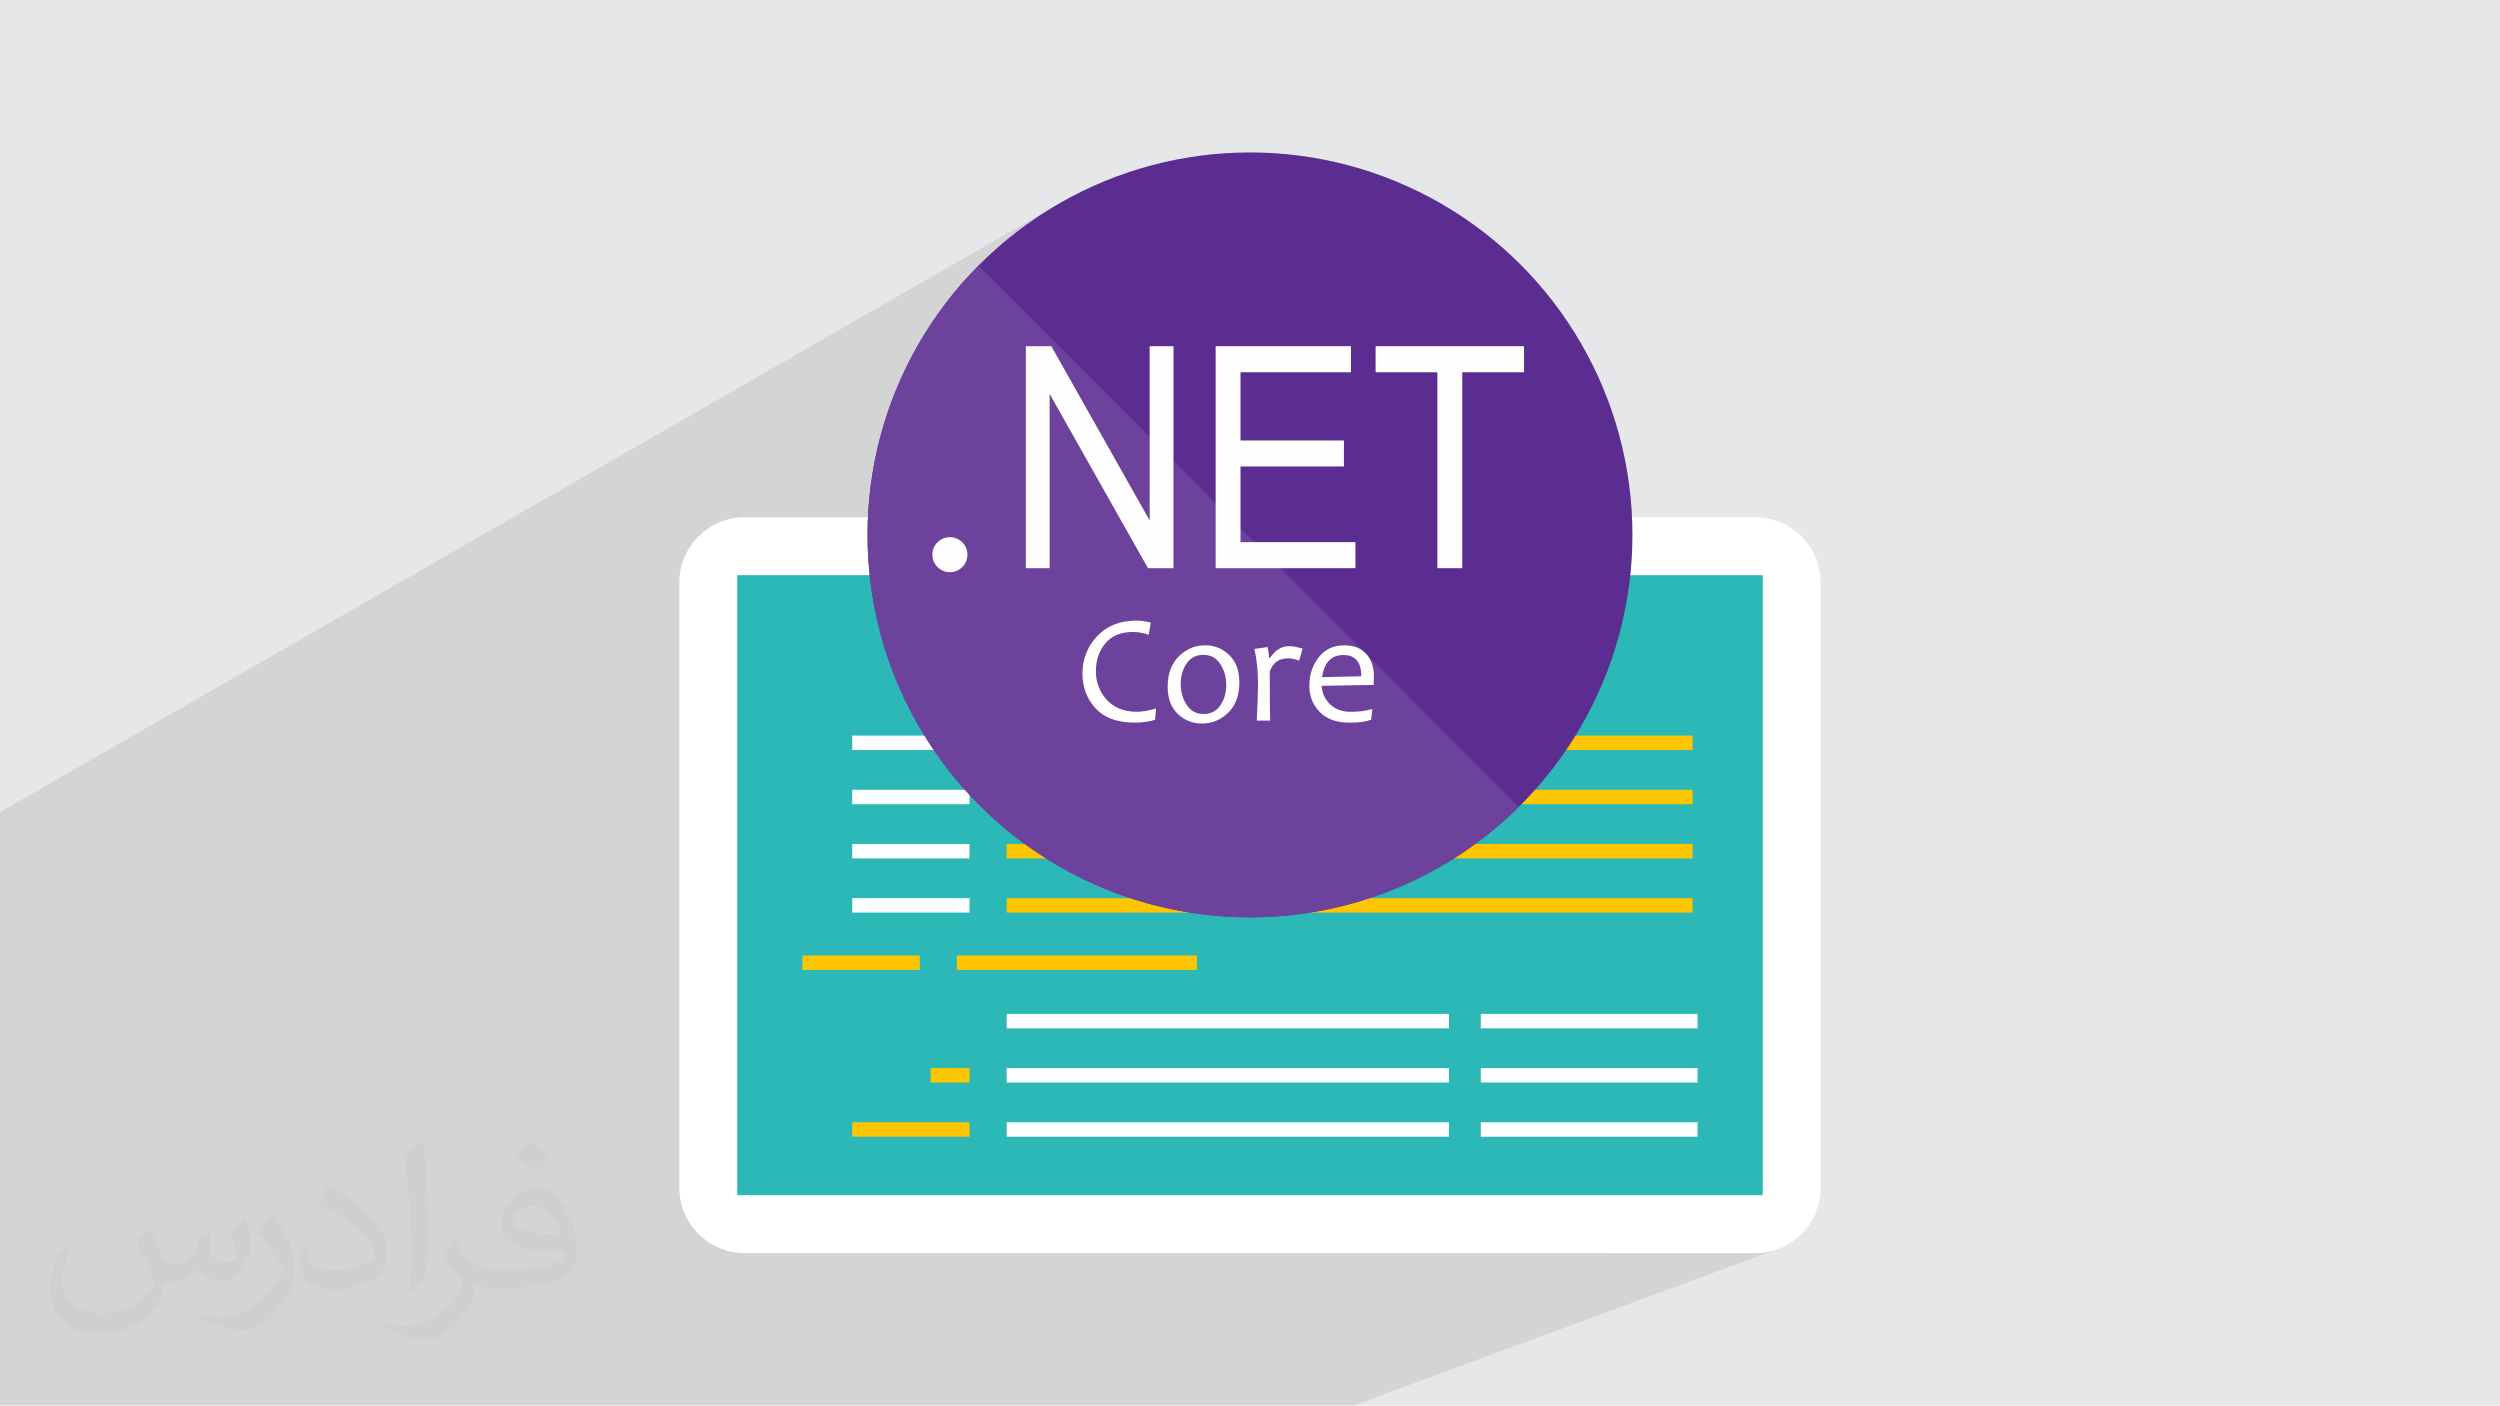
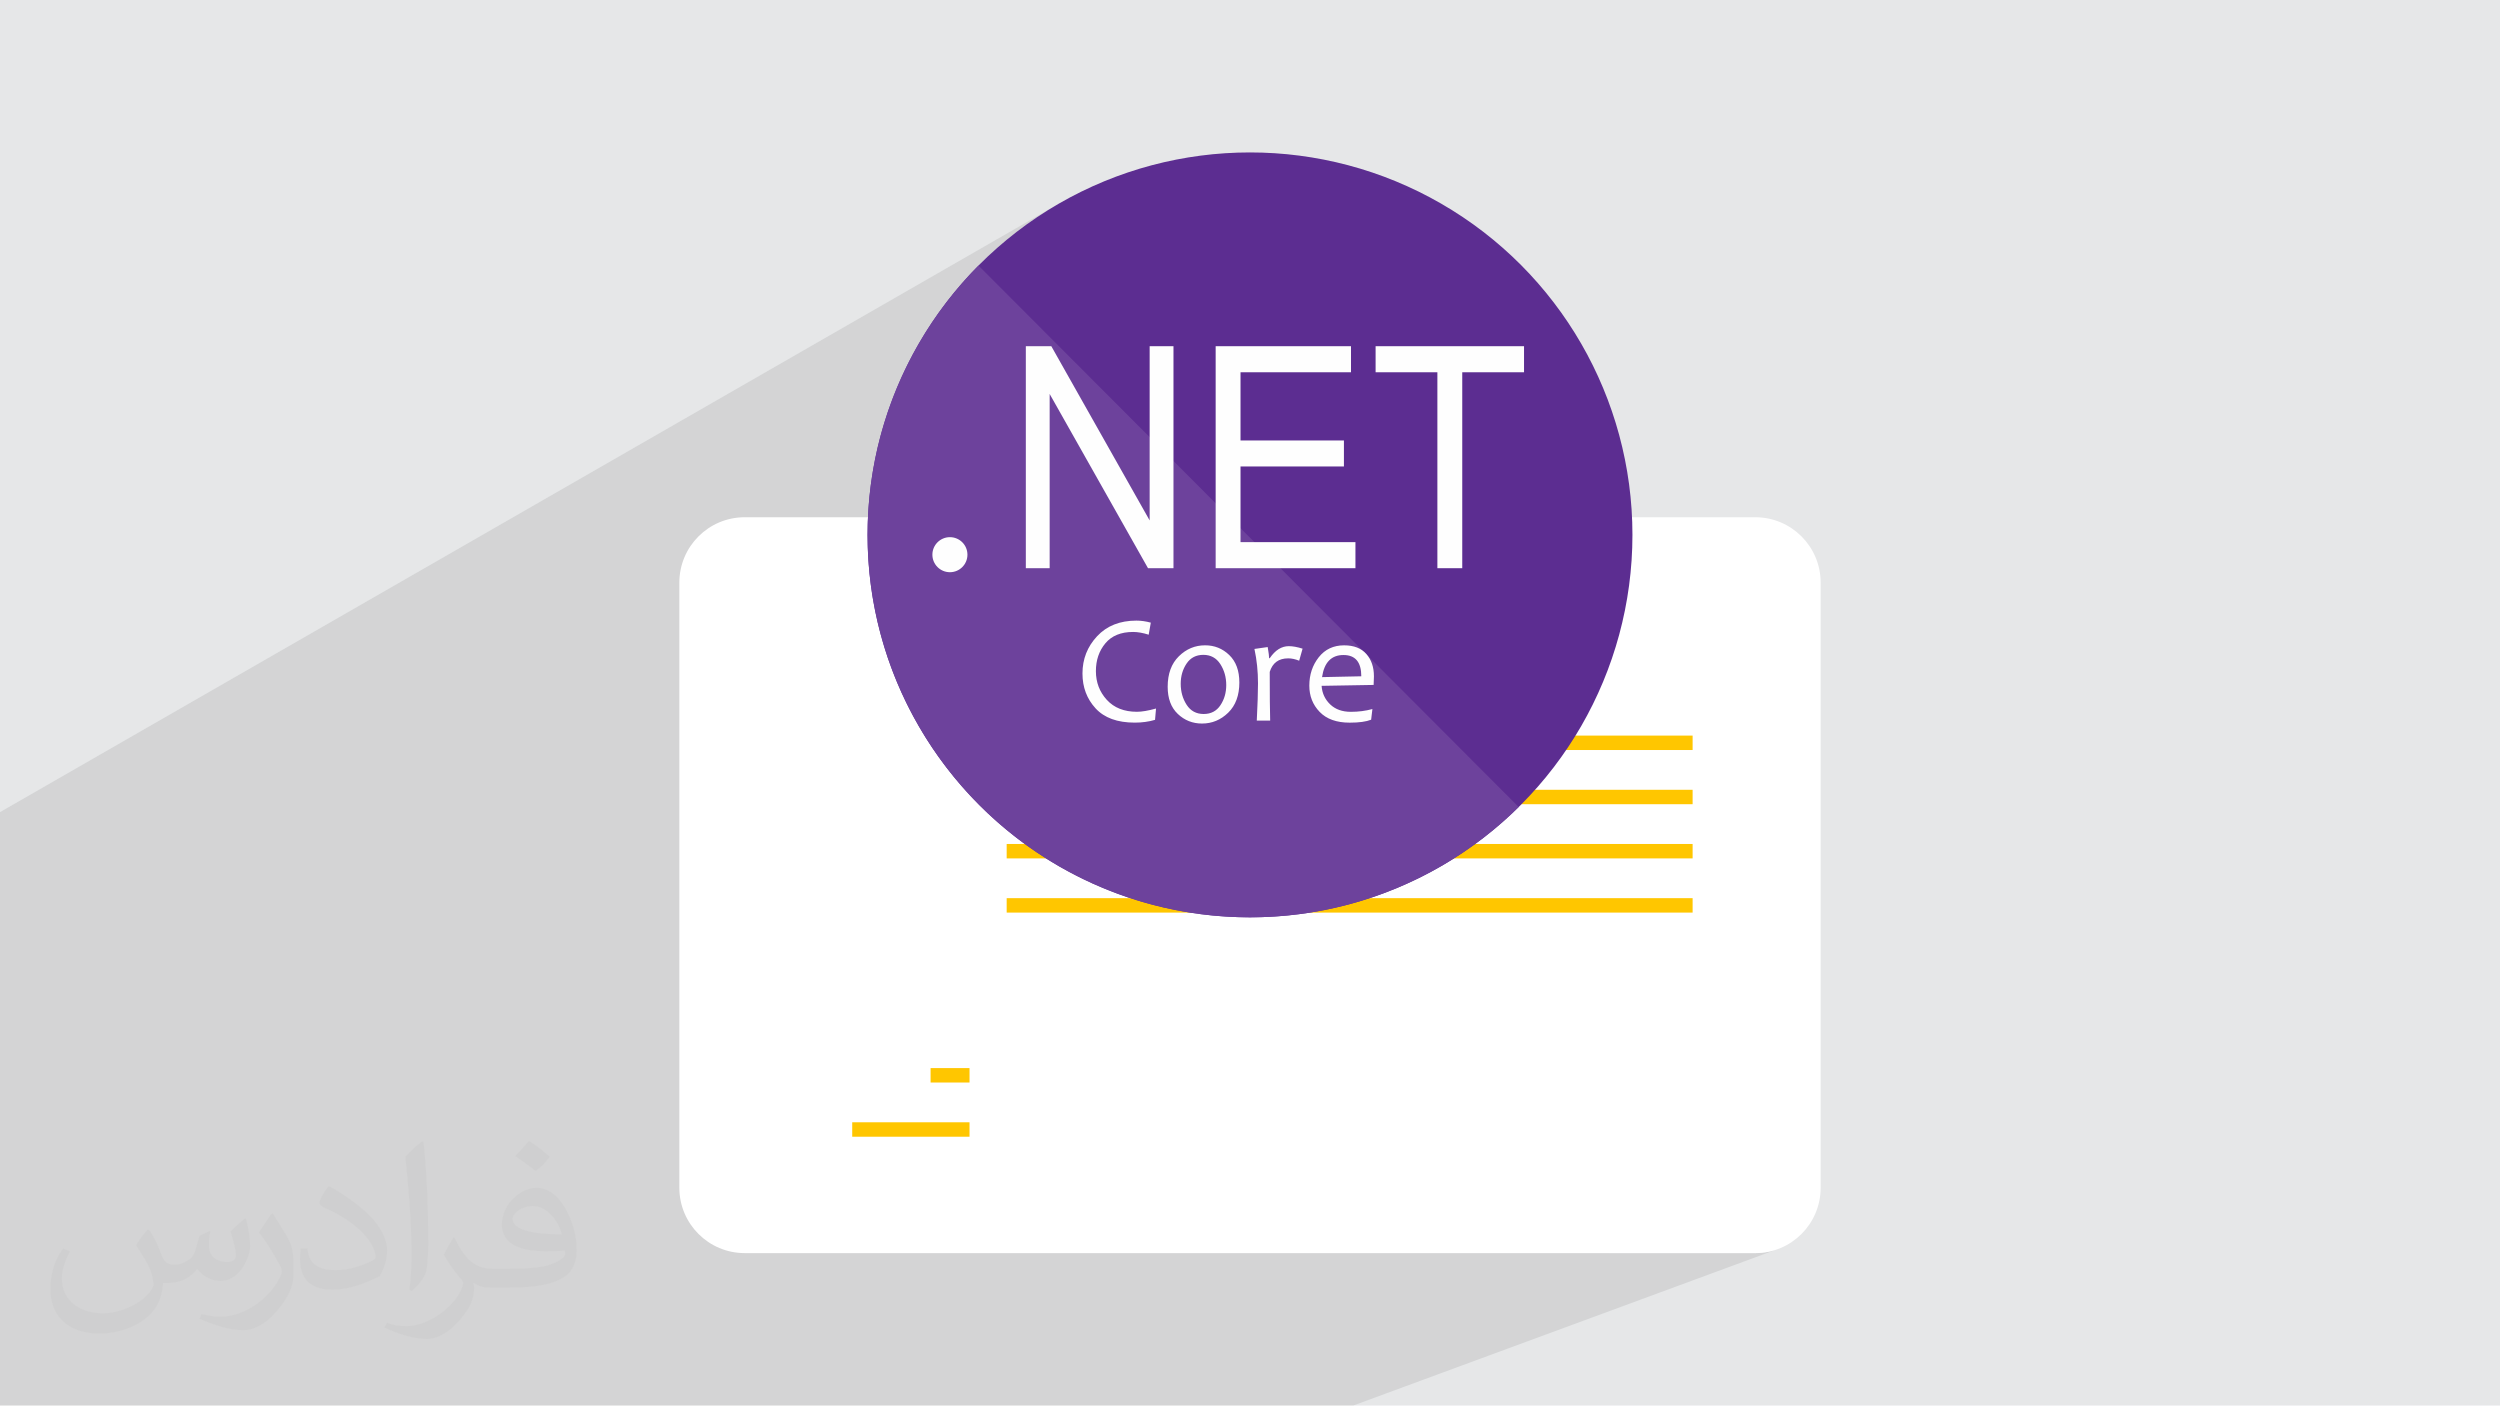
<svg xmlns="http://www.w3.org/2000/svg" xml:space="preserve" width="3.705in" height="2.083in" version="1.1" style="shape-rendering:geometricPrecision; text-rendering:geometricPrecision; image-rendering:optimizeQuality; fill-rule:evenodd; clip-rule:evenodd" viewBox="0 0 3702 2081.31">
  <defs>
    <style type="text/css">
   
    .fil6 {fill:#5C2D91}
    .fil7 {fill:#6D429C}
    .fil0 {fill:#E6E7E8}
    .fil9 {fill:#FEFEFE}
    .fil4 {fill:#2BB8B6;fill-rule:nonzero}
    .fil8 {fill:#FEFEFE;fill-rule:nonzero}
    .fil5 {fill:#FFC600;fill-rule:nonzero}
    .fil3 {fill:white;fill-rule:nonzero}
    .fil2 {fill:#373435;fill-opacity:0.031}
    .fil1 {fill:#373435;fill-opacity:0.102}
   
  </style>
  </defs>
  <g id="Layer_x0020_1">
    <polygon class="fil0" points="-0,0 3702,0 3702,2081.31 -0,2081.31 " />
    <polygon class="fil1" points="2036.99,512.67 1963.68,551.24 1836.97,551.24 1800.15,570.86 1800.15,512.67 1702.4,565.35 1702.4,512.67 1558.61,590.96 1554.33,583.37 1519.05,602.61 1519.05,512.67 1308.46,629.57 1310.04,623.98 1310.44,622.77 1318.87,597.82 1319.52,596.1 1328.98,572.11 1329.74,570.38 1340.26,547.11 1341.24,545.13 1352.68,522.79 1353.93,520.54 1366.24,499.14 1367.73,496.74 1380.81,476.32 1382.8,473.44 1396.49,454.19 1398.78,451.17 1413.23,432.79 1415.72,429.83 1430.92,412.28 1433.7,409.27 1450.55,391.6 1470.22,372.85 1490.77,355.05 1512.16,338.23 1534.37,322.45 1557.34,307.71 1581.06,294.08 -0,1202.6 -0,1222.22 -0,1355.9 -0,1363.18 -0,1413.76 -0,1431.27 -0,1439.55 -0,1445.29 -0,1482.84 -0,1484.19 -0,1530.17 -0,1539.95 -0,1583.84 -0,1589.56 -0,1631.31 -0,1643.27 -0,1646.62 -0,1651.57 -0,1695.5 -0,1708.64 -0,1723.08 -0,1724.4 -0,1729.71 -0,1741.18 -0,1748.11 -0,1750.22 -0,1756.24 -0,1760.28 -0,1770.71 -0,1777.2 -0,1790.02 -0,1797.02 -0,1798.84 -0,1815.95 -0,1817.24 -0,1822.29 -0,1824.21 -0,1827.26 -0,1831.68 -0,1834.45 -0,1844.21 -0,1845.21 -0,1847.33 -0,1847.85 -0,1864.78 -0,1867.97 -0,1868.45 -0,1870.35 -0,1884.57 -0,1886.38 -0,1887.94 -0,1888.79 -0,1890.14 -0,1890.36 -0,1894.7 -0,1897.23 -0,1897.41 -0,1898.04 -0,1898.05 -0,1898.17 -0,1901.27 -0,1903.64 -0,1910.41 -0,1912.65 -0,1913.63 -0,1913.86 -0,1917.56 -0,1918.11 -0,1921.87 -0,1929.43 -0,1934.37 -0,1937.11 -0,1945.91 -0,1953.07 -0,1955.23 -0,1955.51 -0,1957.52 -0,1957.98 -0,1962.14 -0,1965.17 -0,1980.05 -0,1980.1 -0,1982.88 -0,1991.84 -0,1998.6 -0,2025.82 -0,2029.58 -0,2031.35 -0,2047.54 -0,2068.66 -0,2072.2 -0,2081.31 19.46,2081.31 204.68,2081.31 240.67,2081.31 245.74,2081.31 262.08,2081.31 283.69,2081.31 304.23,2081.31 318.7,2081.31 321.36,2081.31 340.83,2081.31 340.95,2081.31 355.18,2081.31 361.12,2081.31 362.01,2081.31 403.79,2081.31 467.46,2081.31 517.91,2081.31 518.56,2081.31 523.75,2081.31 568.14,2081.31 579.01,2081.31 617.71,2081.31 773.48,2081.31 810.14,2081.31 813.45,2081.31 854.29,2081.31 978.34,2081.31 982.58,2081.31 1024.21,2081.31 1132.5,2081.31 1153.19,2081.31 1158.45,2081.31 1200.91,2081.31 1307.86,2081.31 1490.21,2081.31 1784.11,2081.31 1987.87,2081.31 2003.91,2081.31 2636.88,1847.98 2627.99,1851.24 2618.7,1853.63 2609.09,1855.1 2599.19,1855.6 2382.77,1855.6 2610.25,1769.83 2610.25,851.69 2144.07,851.69 2165.3,841.36 2165.3,597.96 2256.77,551.24 2256.77,512.67 " />
    <path class="fil2" d="M221.49 1821.86c6.99,10.99 11.99,20.98 15.99,31.97 3,6.99 5,18.98 20.98,18.98 5,0 10.99,-1 16.98,-5 6.99,-3 11.99,-8.99 13.99,-16.98l5.99 -20.98 14.99 -6.99 1 1c-2,7.99 -2,14.99 -2,20.98 0,17.98 14.99,23.98 26.98,23.98 6.99,0 12.99,-3 12.99,-9.99 0,-7.99 -4,-21.98 -7.99,-34.97 6.99,-6.99 13.99,-13.99 21.98,-19.98l1 1c4,14.99 5.99,29.97 5.99,39.96 0,9.99 -4,19.98 -7.99,26.98 -6.99,13.99 -19.98,24.98 -35.97,24.98 -11.99,0 -24.98,-5.99 -33.97,-16.98l-1 0c-8.99,10.99 -21.98,19.98 -42.96,19.98l-6.99 0c-1,13.99 -4,23.98 -8.99,32.97 -12.99,24.98 -49.95,41.96 -84.94,41.96 -48.96,0 -72.95,-27.97 -72.95,-65.94 0,-22.98 6.99,-44.96 18.98,-59.95l9.99 4c-6.99,13.99 -11.99,26.98 -11.99,39.96 0,34.97 28.97,51.95 60.95,51.95 29.97,0 67.95,-19.98 74.94,-41.96 -2,-24.98 -11.99,-35.97 -25.98,-58.95 4,-6.99 9.99,-14.99 16.98,-22.98l1 0 0 0 2 1 0 0 0 0 0 0 0.02 -0.01 -0.01 0.01 0 0 0 0 0 0zm562.54 -131.89c9.99,5.99 19.98,13.99 29.97,22.98 -5.99,7.99 -11.99,14.99 -20.98,20.98 -9.99,-7.99 -19.98,-14.99 -29.97,-21.98 6.99,-7.99 13.99,-14.99 19.98,-21.98l1 0 0 0 0 0 0 0zm5 95.93c-16.98,0 -29.97,10.99 -29.97,18.98 0,16.98 32.97,22.98 72.95,22.98 -5,-19.98 -21.98,-41.96 -42.96,-41.96l0 0 -0.01 0zm-36.97 92.93c21.98,0 40.96,-1 54.95,-4 15.99,-4 29.97,-11.99 29.97,-17.98 0,-2 0,-3 -1,-5 -8.99,1 -18.98,1 -28.97,1 -28.97,0 -51.95,-6.99 -59.95,-22.98 -2,-4 -4,-9.99 -4,-14.99 0,-15.99 6.99,-31.97 18.98,-41.96 9.99,-8.99 20.98,-13.99 32.97,-13.99 19.98,0 36.97,16.98 47.96,41.96 5.99,13.99 10.99,29.97 10.99,50.95 0,13.99 -4,24.98 -11.99,33.97 -15.99,14.99 -44.96,20.98 -89.93,20.98l-19.98 0 0 0 -5 0c-10.99,0 -18.98,-2 -24.98,-6.99l-1 0c0,2 1,5 1,6.99 0,9.99 -3,22.98 -9.99,32.97 -19.98,29.97 -41.96,42.96 -59.95,42.96 -18.98,0 -41.96,-6.99 -62.94,-16.98l4 -6.99c6.99,3 15.99,5 28.97,5 33.97,0 77.94,-32.97 83.94,-63.94 -1,-3 -3,-5.99 -6.99,-9.99 -9.99,-11.99 -15.99,-21.98 -21.98,-31.97 5,-9.99 9.99,-17.98 13.99,-24.98l2 0c13.99,28.97 27.97,45.96 56.95,45.96l4 0 0 0 20.98 0 0 0 -3 0 0 0 0 0 0 0zm-145.88 30.97c2,-13.99 3,-28.97 3,-42.96l0 -20.98c0,-38.96 -5,-95.93 -8.99,-132.89 6.99,-7.99 16.98,-16.98 24.98,-22.98l2 1c5,46.96 6.99,100.92 6.99,150.88 0,12.99 -1,25.98 -2,34.97 -1,11.99 -7.99,20.98 -21.98,34.97l-3 -1 0 0 -1 -1 0 0 0 0 0 0zm-150.88 -61.96c1,17.98 9.99,32.97 40.96,32.97 19.98,0 35.97,-5 54.95,-13.99 3,-2 5,-3 5,-5 0,-11.99 -8.99,-26.98 -23.98,-40.96 -13.99,-12.99 -33.97,-24.98 -50.95,-31.97 -5.99,-3 -7.99,-5 -7.99,-7.99 0,-5 6.99,-16.98 12.99,-23.98l2 0c19.98,10.99 42.96,26.98 59.95,43.96 14.99,15.99 24.98,32.97 24.98,50.95 0,12.99 -4,25.98 -10.99,37.97 -21.98,10.99 -45.96,19.98 -69.95,19.98 -28.97,0 -47.96,-12.99 -47.96,-44.96 0,-3 0,-8.99 1,-15.99l9.99 0 0 0 0 -1 0 0 0 0 0 0 0 0 0.01 0zm-51.95 -51.95l17.98 28.97c6.99,10.99 12.99,21.98 12.99,40.96l0 23.98c0,18.98 -11.99,38.96 -31.97,59.95 -14.99,13.99 -28.97,19.98 -41.96,19.98 -18.98,0 -39.96,-5.99 -64.94,-16.98l3 -6.99c7.99,2 16.98,4 27.97,4 34.97,0 71.95,-25.98 87.93,-57.95 2,-4 3,-6.99 3,-8.99 0,-4 -2,-7.99 -4,-10.99 -8.99,-16.98 -18.98,-32.97 -29.97,-46.96 5.99,-8.99 11.99,-17.98 17.98,-26.98l2 0 0 0 0 -2 0 0 0 0 0 0 0 0 -0.01 0z" />
    <g id="_2140215281664">
      <path class="fil3" d="M2599.19 1855.6l-1496.39 0c-53.48,0 -96.83,-43.35 -96.83,-96.83l0 -896.01c0,-53.48 43.35,-96.83 96.83,-96.83l1496.39 0c53.48,0 96.83,43.35 96.83,96.83l0 896.02c0,53.48 -43.35,96.83 -96.83,96.83z" />
-       <polygon class="fil4" points="2610.25,1769.83 1091.74,1769.83 1091.74,851.69 2610.25,851.69 " />
      <g>
        <polygon class="fil5" points="1772.43,1024.16 1416.94,1024.16 1416.94,1002.8 1772.43,1002.8 " />
        <polygon class="fil3" points="1435.67,1110.62 1261.97,1110.62 1261.97,1089.26 1435.67,1089.26 " />
        <polygon class="fil5" points="2506.43,1110.62 1490.68,1110.62 1490.68,1089.26 2506.43,1089.26 " />
        <polygon class="fil3" points="1435.67,1190.87 1261.97,1190.87 1261.97,1169.51 1435.67,1169.51 " />
        <polygon class="fil5" points="2506.43,1190.87 1490.68,1190.87 1490.68,1169.51 2506.43,1169.51 " />
        <polygon class="fil3" points="1435.67,1271.12 1261.97,1271.12 1261.97,1249.76 1435.67,1249.76 " />
        <polygon class="fil5" points="2506.43,1271.12 1490.68,1271.12 1490.68,1249.76 2506.43,1249.76 " />
-         <polygon class="fil3" points="1435.67,1351.37 1261.97,1351.37 1261.97,1330 1435.67,1330 " />
-         <polygon class="fil5" points="1361.93,1436.28 1188.22,1436.28 1188.22,1414.92 1361.93,1414.92 " />
-         <polygon class="fil5" points="1772.43,1436.28 1416.94,1436.28 1416.94,1414.92 1772.43,1414.92 " />
-         <polygon class="fil3" points="2145.68,1522.75 1490.68,1522.75 1490.68,1501.38 2145.68,1501.38 " />
        <polygon class="fil3" points="2145.68,1602.99 1490.68,1602.99 1490.68,1581.63 2145.68,1581.63 " />
        <polygon class="fil5" points="1435.67,1602.99 1378.02,1602.99 1378.02,1581.63 1435.67,1581.63 " />
        <polygon class="fil5" points="1435.67,1683.25 1261.97,1683.25 1261.97,1661.88 1435.67,1661.88 " />
        <polygon class="fil3" points="2145.68,1683.25 1490.68,1683.25 1490.68,1661.88 2145.68,1661.88 " />
        <polygon class="fil3" points="2513.79,1522.75 2192.79,1522.75 2192.79,1501.38 2513.79,1501.38 " />
        <polygon class="fil3" points="2513.79,1602.99 2192.79,1602.99 2192.79,1581.63 2513.79,1581.63 " />
        <polygon class="fil3" points="2513.79,1683.25 2192.79,1683.25 2192.79,1661.88 2513.79,1661.88 " />
        <polygon class="fil5" points="2506.43,1351.37 1490.68,1351.37 1490.68,1330 2506.43,1330 " />
      </g>
      <g id="_2118512553680">
        <g>
          <circle class="fil6" cx="1851" cy="792.04" r="566.32" />
          <path class="fil7" d="M2248.86 1195.01c-102.27,100.99 -242.78,163.36 -397.87,163.36 -312.77,0 -566.32,-253.55 -566.32,-566.32 0,-155.56 62.73,-296.46 164.28,-398.81l799.91 801.77z" />
        </g>
        <g>
          <g>
            <path class="fil8" d="M1519.05 841.36l0 -328.69 37.73 0 145.62 257.99 0 -257.99 35.28 0 0 328.69 -37.73 0 -145.62 -257.99 0 257.99 -35.28 0zm281.1 0l0 -328.69 200.4 0 0 38.56 -163.58 0 0 101 153.11 0 0 38.56 -153.11 0 0 112.01 170.17 0 0 38.56 -207 0 0.01 -0.01zm328.32 0l0 -290.12 -91.48 0 0 -38.56 219.79 0 0 38.56 -91.48 0 0 290.12 -36.83 0 -0 0z" />
            <circle class="fil9" cx="1406.63" cy="821.38" r="25.95" />
          </g>
          <path class="fil8" d="M1711.84 1049.21l-1.45 16.73c-9.23,2.76 -19.22,4.13 -30.05,4.13 -25.73,0 -45.06,-7.04 -58,-21.13 -12.94,-14.09 -19.41,-31.31 -19.41,-51.65 0,-21.32 7.24,-39.7 21.63,-55.13 14.44,-15.47 33.84,-23.16 58.23,-23.16 6.74,0 13.82,1 21.32,3.02l-3.13 17.84c-8.61,-2.71 -16.27,-4.06 -23.01,-4.06 -18.11,0 -31.81,5.62 -41.15,16.85 -9.35,11.21 -14.01,24.93 -14.01,41.15 0,16.54 5.36,30.7 16.12,42.49 10.8,11.83 25.64,17.72 44.68,17.72 7.24,0 16.65,-1.6 28.25,-4.82l-0.01 0.02zm123.39 -38.7c0,19.14 -5.51,34.11 -16.5,44.83 -10.99,10.71 -23.93,16.08 -38.82,16.08 -13.9,0 -25.85,-4.75 -35.84,-14.24 -9.99,-9.5 -14.97,-22.89 -14.97,-40.16 0,-19.3 5.51,-34.34 16.54,-45.18 11.03,-10.87 24,-16.26 38.85,-16.26 13.94,0 25.85,4.79 35.8,14.4 9.95,9.61 14.93,23.12 14.93,40.54zm-19.41 3.95c0,-11.68 -2.95,-22.05 -8.8,-31.13 -5.9,-9.07 -14.24,-13.63 -25.08,-13.63 -10.76,0 -19.06,4.28 -24.85,12.9 -5.78,8.61 -8.69,18.57 -8.69,29.93 0,11.75 2.95,22.13 8.81,31.2 5.86,9.03 14.27,13.55 25.19,13.55 10.76,0 19.03,-4.32 24.77,-12.94 5.78,-8.65 8.65,-18.61 8.65,-29.89zm113.05 -53.94l-5.05 17.85c-5.82,-2.34 -11.26,-3.49 -16.23,-3.49 -14.09,0 -23.21,6.7 -27.37,20.06 0,34.42 0.22,58.46 0.65,72.12l-19.83 0c1.19,-23.7 1.81,-42.11 1.81,-55.17 0,-17.73 -1.76,-34.72 -5.28,-50.95l19.64 -2.79c1.42,8.23 2.11,13.74 2.11,16.5l0.92 0c8.08,-11.91 17.5,-17.83 28.25,-17.83 5.71,0 12.48,1.23 20.41,3.71l-0.01 0zm105.66 40.7c0,3.13 -0.15,7.5 -0.46,13.02l-77.03 1.34c0.73,10.9 4.98,20.06 12.67,27.45 7.69,7.35 17.87,11.03 30.63,11.03 11.33,0 22.01,-1.38 31.93,-4.13l-1.88 15.81c-7.35,2.9 -17.92,4.37 -31.74,4.37 -19.45,0 -34.26,-5.32 -44.49,-15.93 -10.22,-10.61 -15.31,-23.55 -15.31,-38.82 0,-16.26 4.67,-30.32 13.97,-42.11 9.3,-11.75 21.82,-17.65 37.51,-17.65 14.43,0 25.38,4.25 32.93,12.79 7.5,8.5 11.25,19.49 11.25,32.84l0 -0.01zm-18.72 0.23c0,-21.01 -8.81,-31.5 -26.38,-31.5 -17.92,0 -28.52,10.91 -31.74,32.73l58.12 -1.23z" />
        </g>
      </g>
    </g>
  </g>
</svg>